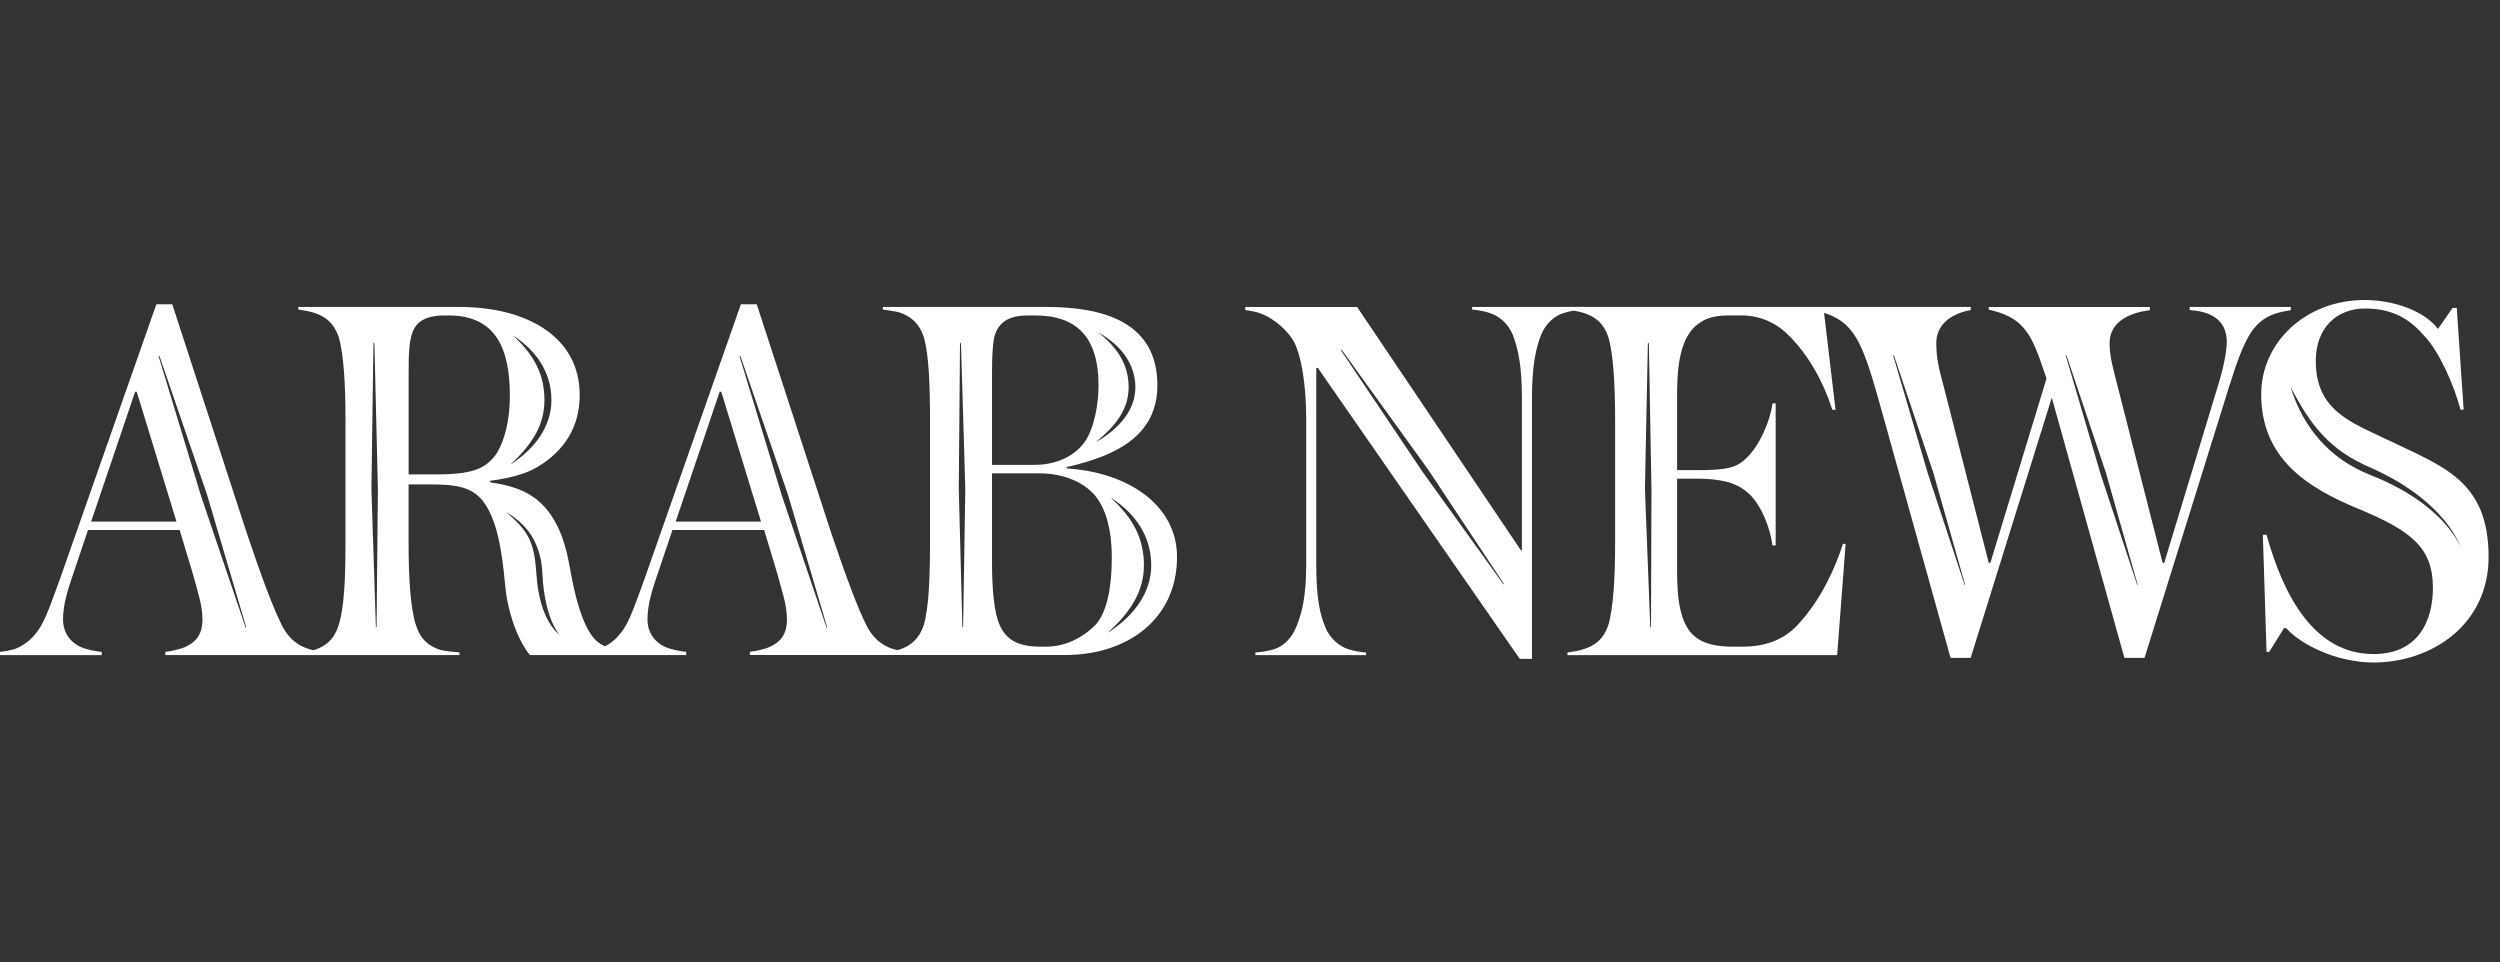
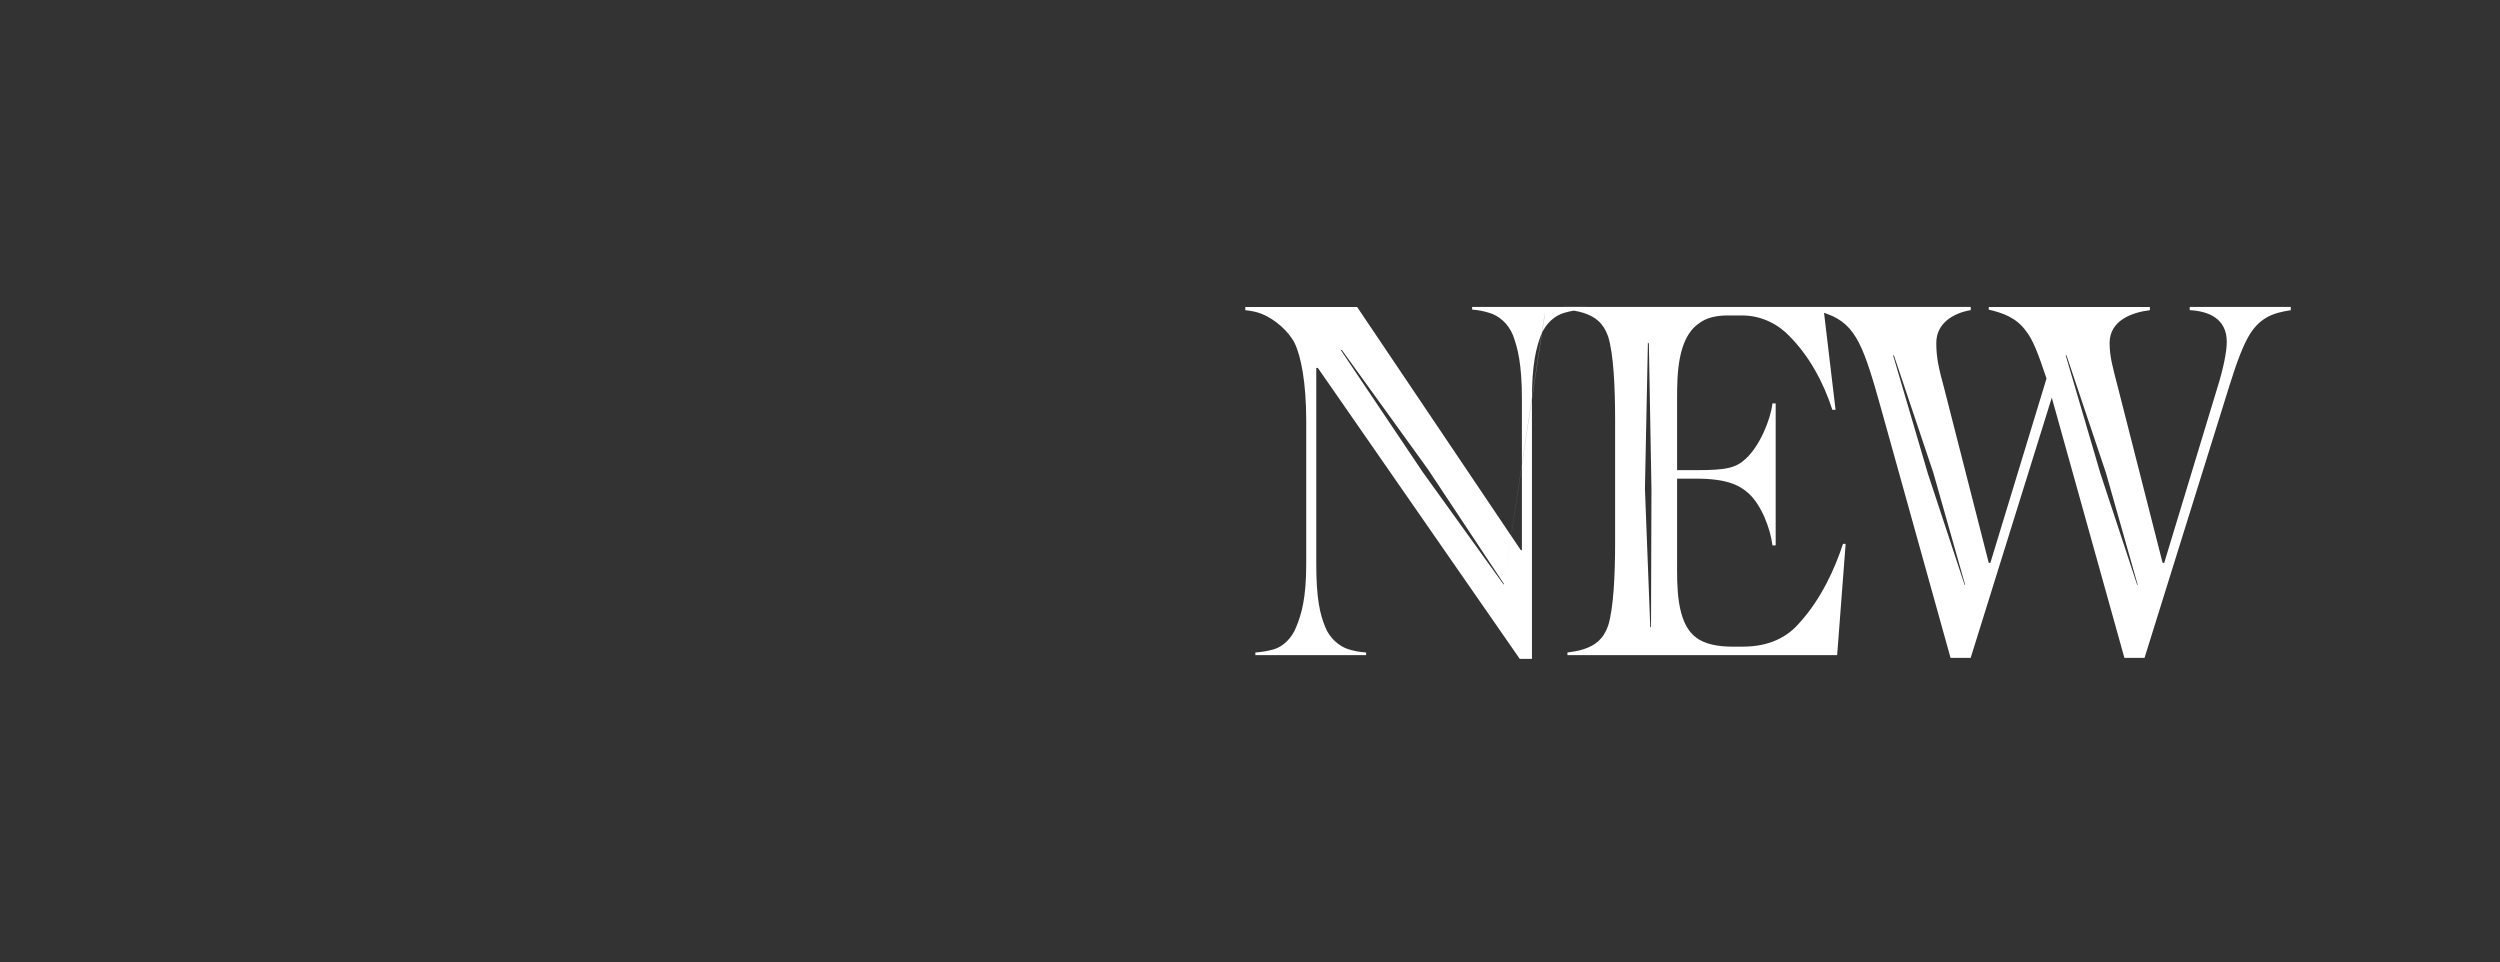
<svg xmlns="http://www.w3.org/2000/svg" width="200" height="77" viewBox="0 0 200 77" fill="none">
  <rect x="0" y="0" width="200" height="77" fill="#333333" stroke="none" />
-   <path d="M183.272 24.555H175.176V24.811C176.703 24.895 178.142 25.491 178.142 27.354C178.142 28.157 177.846 29.557 177.419 30.916L173.137 45.032H173.009L169.447 31.044C169.023 29.389 168.768 28.545 168.768 27.441C168.768 25.618 170.591 24.983 171.99 24.815V24.559H159.101V24.771C160.201 25.027 161.304 25.407 162.067 26.466C162.619 27.145 163.043 28.245 163.722 30.28L159.229 45.032H159.101L155.539 31.084C155.071 29.389 154.903 28.541 154.903 27.438C154.903 25.783 156.386 25.019 157.658 24.811V24.555H144.4H144.418H126.933C126.933 24.555 126.933 24.552 126.926 24.552H125.399L117.77 24.555V24.767C118.322 24.811 118.702 24.895 119.126 25.023C119.889 25.235 120.653 25.87 121.033 26.806C121.416 27.821 121.752 29.137 121.752 31.891V44.017H121.668L108.571 24.559H99.624V24.815C100.004 24.855 100.556 24.943 100.939 25.111C101.999 25.534 103.102 26.51 103.566 27.441C104.074 28.461 104.498 30.62 104.498 33.63V45.12C104.498 47.874 104.114 49.149 103.694 50.165C103.354 51.056 102.634 51.732 101.911 51.944C101.443 52.072 101.02 52.156 100.428 52.2V52.412H109.287V52.2C108.692 52.156 108.312 52.072 107.888 51.944C107.168 51.732 106.361 51.053 106.021 50.165C105.597 49.146 105.301 47.874 105.301 45.12V29.436H105.429L121.581 52.711H122.556V31.895C122.556 29.14 122.896 27.825 123.276 26.809C123.656 25.878 124.379 25.242 125.139 25.027C125.384 24.953 125.632 24.895 125.91 24.851C125.906 24.851 125.906 24.851 125.903 24.851C125.917 24.851 125.925 24.851 125.91 24.851C126.169 24.899 126.443 24.953 126.666 25.027C127.598 25.323 128.277 25.83 128.657 26.934C129.081 28.333 129.209 30.919 129.209 33.59V43.425C129.209 46.051 129.081 48.638 128.657 50.037C128.277 51.141 127.598 51.648 126.666 51.944C126.283 52.072 125.735 52.156 125.395 52.2V52.412H146.972L147.651 43.509H147.439C146.804 45.46 145.7 47.918 143.961 49.825C142.986 50.969 141.543 51.732 139.424 51.732H138.532C137.557 51.732 136.37 51.564 135.65 50.969C134.083 49.781 134.167 46.771 134.167 44.948V38.292H135.694C138.112 38.292 139.128 38.8 139.848 39.435C140.907 40.367 141.63 42.278 141.798 43.633H142.054V32.271H141.798C141.63 33.627 140.779 35.661 139.68 36.681C138.876 37.444 138.112 37.612 135.694 37.612H134.167V31.847C134.167 29.98 134.207 27.098 135.862 25.911C136.497 25.403 137.305 25.235 138.28 25.235H139.34C141.035 25.235 142.35 26.038 143.154 26.89C144.681 28.417 145.868 30.536 146.588 32.783H146.844L145.923 25.023C146.004 25.049 146.084 25.074 146.164 25.111C148.539 25.958 149.131 27.825 150.574 32.998L156.043 52.627H157.654L164.143 31.811L169.951 52.627H171.563L178.387 30.751C179.023 28.716 179.447 27.701 179.87 26.937C180.718 25.454 181.777 25.03 183.261 24.818V24.563L183.272 24.555ZM120.295 46.771L113.799 37.74L107.245 27.978L107.355 28.011L114.237 37.547L120.309 46.702L120.295 46.771ZM123.608 24.99C123.594 24.99 123.59 24.99 123.608 24.99ZM132.081 50.15L132.022 50.194L131.595 39.103L131.832 27.398L131.909 27.493L132.117 39.136L132.081 50.154V50.15ZM157.176 46.815L154.235 37.904L151.44 28.395L151.52 28.45L154.669 37.828L157.205 46.764L157.172 46.815H157.176ZM170.982 46.815L168.041 37.904L165.246 28.395L165.326 28.45L168.475 37.828L171.011 46.764L170.978 46.815H170.982Z" fill="white" />
-   <path d="M191.115 35.237C188.105 33.794 185.262 32.863 185.262 28.877C185.262 26.207 186.957 24.68 189.204 24.68C191.623 24.68 192.934 25.699 193.994 26.926C195.137 28.154 196.325 30.784 196.836 32.775H197.092L196.54 24.636H196.2L195.057 26.291H195.017C194.041 24.975 191.667 24 189.164 24C184.502 24 180.896 27.35 180.896 31.548C180.896 36.761 184.711 39.052 188.569 40.663C192.894 42.446 194.633 43.801 194.633 47.023C194.633 49.694 193.446 52.324 189.887 52.324C185.138 52.324 182.679 47.663 181.324 42.785H181.028L181.324 52.152H181.536L182.723 50.245H182.891C183.995 51.517 186.877 53 189.887 53C194.509 53 199.087 49.99 199.087 44.565C199.087 38.5 195.525 37.356 191.115 35.237ZM189.65 38.007C186.314 36.695 184.272 34.178 183.271 31.051L183.282 31.022C184.875 34.083 186.409 35.994 189.515 37.353C195.791 40.096 196.876 43.841 196.876 43.841C196.876 43.841 195.674 40.378 189.65 38.01V38.007Z" fill="white" />
-   <path d="M85.343 37.484V37.356C86.57 37.101 87.885 36.677 88.693 36.297C90.984 35.278 92.591 33.627 92.591 30.828C92.591 25.783 88.309 24.555 83.688 24.555H70.631V24.767C70.97 24.811 71.562 24.895 71.902 24.979C72.834 25.275 73.513 25.827 73.893 26.93C74.317 28.329 74.401 30.916 74.401 33.586V43.421C74.401 46.048 74.317 48.634 73.893 50.033C73.513 51.137 72.834 51.688 71.902 51.984L71.778 52.006C71.65 51.973 71.533 51.948 71.394 51.9C70.63 51.645 69.951 51.177 69.403 50.205C68.639 48.722 67.708 46.219 66.477 42.574L60.54 24.343H59.269L51.596 46.219C50.961 47.959 50.537 49.186 50.113 49.95C49.646 50.797 49.094 51.305 48.586 51.605C48.524 51.645 48.458 51.674 48.396 51.707C48.195 51.612 48.013 51.506 47.863 51.393C46.931 50.669 46.168 48.806 45.532 45.116C45.024 42.318 44.005 40.707 42.69 39.775C41.67 39.055 40.399 38.756 39.212 38.588V38.46C40.951 38.248 42.262 37.824 43.069 37.316C45.061 36.089 46.376 34.266 46.376 31.592C46.376 27.014 42.262 24.555 36.709 24.555H23.864V24.767C24.204 24.811 24.711 24.895 25.135 25.023C26.027 25.319 26.702 25.827 27.086 26.93C27.51 28.329 27.638 30.872 27.638 33.542V43.421C27.638 46.048 27.554 48.634 27.086 50.033C26.746 51.137 26.07 51.688 25.179 51.984C25.139 51.995 25.091 52.006 25.051 52.014C24.912 51.977 24.781 51.948 24.631 51.897C23.867 51.641 23.192 51.173 22.64 50.202C21.876 48.718 20.945 46.216 19.717 42.57L13.78 24.34H12.509L4.833 46.216C4.198 47.955 3.774 49.182 3.35 49.946C2.882 50.793 2.334 51.301 1.823 51.601C1.271 51.984 0.636 52.068 0 52.153V52.408H8.14V52.153C7.716 52.112 6.996 51.984 6.485 51.773C5.721 51.433 5.045 50.713 5.045 49.57C5.045 48.806 5.173 47.915 5.725 46.303L7.04 42.402H14.372L15.432 45.92C15.772 47.235 16.195 48.338 16.195 49.566C16.195 50.793 15.644 51.389 14.796 51.769C14.416 51.937 13.653 52.109 13.229 52.149V52.405H25.976H25.99H36.76V52.193C36.377 52.149 35.613 52.109 35.189 51.981C34.298 51.685 33.622 51.133 33.282 50.03C32.815 48.631 32.687 46.044 32.687 43.417V38.752H34.342C36.42 38.752 37.692 38.92 38.623 40.067C39.767 41.551 40.151 44.009 40.403 46.724C40.614 49.142 41.506 51.345 42.394 52.405H50.011H50.026H54.899V52.149C54.475 52.109 53.756 51.981 53.244 51.769C52.481 51.429 51.801 50.709 51.801 49.566C51.801 48.802 51.929 47.911 52.481 46.3L53.796 42.398H61.132L62.191 45.916C62.531 47.231 62.955 48.335 62.955 49.562C62.955 50.79 62.403 51.385 61.556 51.765C61.176 51.933 60.412 52.105 59.988 52.145V52.401H72.746H72.749H85.215C90.216 52.401 94.162 49.518 94.162 44.557C94.162 40.359 90.176 37.773 85.343 37.477V37.484ZM7.292 41.726L10.81 31.34H10.938L14.117 41.726H7.292ZM19.659 50.234L16.089 39.698L12.674 28.446L12.768 28.512L16.572 39.6L19.695 50.172L19.659 50.234ZM30.126 50.15L30.071 50.194L29.713 39.103L29.877 27.398L29.954 27.493L30.232 39.136L30.126 50.154V50.15ZM41.086 26.886H41.111C43.008 28.128 44.114 29.893 44.114 32.012C44.114 34.131 42.777 35.895 40.881 37.137H40.856C42.54 35.588 43.555 34.017 43.555 32.012C43.555 30.006 42.766 28.435 41.086 26.886ZM34.893 37.952H32.69V29.812C32.69 28.201 32.73 26.974 33.158 26.25C33.626 25.447 34.557 25.235 35.617 25.235H35.872C39.687 25.235 40.79 27.905 40.79 31.679C40.79 33.502 40.406 35.241 39.687 36.341C38.839 37.488 37.823 37.952 34.897 37.952H34.893ZM42.909 45.887C42.755 43.465 42.31 42.482 40.52 41.006H40.549C42.565 42.19 43.3 43.918 43.391 45.887C43.559 49.526 44.757 50.772 44.757 50.772C44.757 50.772 43.15 49.738 42.909 45.887ZM54.055 41.726L57.574 31.34H57.701L60.88 41.726H54.055ZM66.133 50.234L62.564 39.698L59.148 28.446L59.243 28.512L63.046 39.6L66.17 50.172L66.133 50.234ZM87.948 26.638C89.763 27.694 90.83 29.191 90.83 30.989C90.83 32.786 89.544 34.288 87.728 35.34H87.703C89.314 34.025 90.289 32.688 90.289 30.989C90.289 29.29 89.537 27.953 87.922 26.638H87.948ZM79.362 29.896C79.362 28.457 79.406 27.694 79.53 27.014C79.87 25.615 80.929 25.235 82.245 25.235H82.796C86.146 25.235 87.882 26.974 87.882 30.832C87.882 32.231 87.586 34.222 86.738 35.409C85.975 36.425 84.619 37.188 82.752 37.188H79.362V29.896ZM77.049 50.15L76.991 50.194L76.702 39.103L76.801 27.398L76.878 27.493L77.225 39.136L77.049 50.154V50.15ZM83.728 51.732H83.22C81.481 51.732 80.294 51.224 79.786 49.486C79.53 48.594 79.362 47.155 79.362 45.032V37.868H83.136C84.875 37.868 86.398 38.42 87.418 39.435C88.605 40.663 88.945 42.785 88.945 44.565C88.945 46.983 88.565 48.93 87.674 49.95C86.698 50.969 85.255 51.732 83.731 51.732H83.728ZM88.667 50.596H88.642C90.432 48.974 91.513 47.323 91.513 45.222C91.513 43.121 90.677 41.474 88.886 39.848H88.912C90.929 41.149 92.098 43.001 92.098 45.222C92.098 47.443 90.684 49.292 88.667 50.596Z" fill="white" />
+   <path d="M183.272 24.555H175.176V24.811C176.703 24.895 178.142 25.491 178.142 27.354C178.142 28.157 177.846 29.557 177.419 30.916L173.137 45.032H173.009L169.447 31.044C169.023 29.389 168.768 28.545 168.768 27.441C168.768 25.618 170.591 24.983 171.99 24.815V24.559H159.101V24.771C160.201 25.027 161.304 25.407 162.067 26.466C162.619 27.145 163.043 28.245 163.722 30.28L159.229 45.032H159.101L155.539 31.084C155.071 29.389 154.903 28.541 154.903 27.438C154.903 25.783 156.386 25.019 157.658 24.811V24.555H144.4H144.418H126.933C126.933 24.555 126.933 24.552 126.926 24.552H125.399L117.77 24.555V24.767C118.322 24.811 118.702 24.895 119.126 25.023C119.889 25.235 120.653 25.87 121.033 26.806C121.416 27.821 121.752 29.137 121.752 31.891V44.017H121.668L108.571 24.559H99.624V24.815C100.004 24.855 100.556 24.943 100.939 25.111C101.999 25.534 103.102 26.51 103.566 27.441C104.074 28.461 104.498 30.62 104.498 33.63V45.12C104.498 47.874 104.114 49.149 103.694 50.165C103.354 51.056 102.634 51.732 101.911 51.944C101.443 52.072 101.02 52.156 100.428 52.2V52.412H109.287V52.2C108.692 52.156 108.312 52.072 107.888 51.944C107.168 51.732 106.361 51.053 106.021 50.165C105.597 49.146 105.301 47.874 105.301 45.12V29.436H105.429L121.581 52.711H122.556V31.895C122.556 29.14 122.896 27.825 123.276 26.809C123.656 25.878 124.379 25.242 125.139 25.027C125.384 24.953 125.632 24.895 125.91 24.851C125.906 24.851 125.906 24.851 125.903 24.851C125.917 24.851 125.925 24.851 125.91 24.851C126.169 24.899 126.443 24.953 126.666 25.027C127.598 25.323 128.277 25.83 128.657 26.934C129.081 28.333 129.209 30.919 129.209 33.59V43.425C129.209 46.051 129.081 48.638 128.657 50.037C128.277 51.141 127.598 51.648 126.666 51.944C126.283 52.072 125.735 52.156 125.395 52.2V52.412H146.972L147.651 43.509H147.439C146.804 45.46 145.7 47.918 143.961 49.825C142.986 50.969 141.543 51.732 139.424 51.732H138.532C137.557 51.732 136.37 51.564 135.65 50.969C134.083 49.781 134.167 46.771 134.167 44.948V38.292H135.694C138.112 38.292 139.128 38.8 139.848 39.435C140.907 40.367 141.63 42.278 141.798 43.633H142.054V32.271H141.798C141.63 33.627 140.779 35.661 139.68 36.681C138.876 37.444 138.112 37.612 135.694 37.612H134.167V31.847C134.167 29.98 134.207 27.098 135.862 25.911C136.497 25.403 137.305 25.235 138.28 25.235H139.34C141.035 25.235 142.35 26.038 143.154 26.89C144.681 28.417 145.868 30.536 146.588 32.783H146.844L145.923 25.023C146.004 25.049 146.084 25.074 146.164 25.111C148.539 25.958 149.131 27.825 150.574 32.998L156.043 52.627H157.654L164.143 31.811L169.951 52.627H171.563L178.387 30.751C179.023 28.716 179.447 27.701 179.87 26.937C180.718 25.454 181.777 25.03 183.261 24.818V24.563L183.272 24.555ZM120.295 46.771L113.799 37.74L107.245 27.978L107.355 28.011L114.237 37.547L120.309 46.702L120.295 46.771ZC123.594 24.99 123.59 24.99 123.608 24.99ZM132.081 50.15L132.022 50.194L131.595 39.103L131.832 27.398L131.909 27.493L132.117 39.136L132.081 50.154V50.15ZM157.176 46.815L154.235 37.904L151.44 28.395L151.52 28.45L154.669 37.828L157.205 46.764L157.172 46.815H157.176ZM170.982 46.815L168.041 37.904L165.246 28.395L165.326 28.45L168.475 37.828L171.011 46.764L170.978 46.815H170.982Z" fill="white" />
</svg>